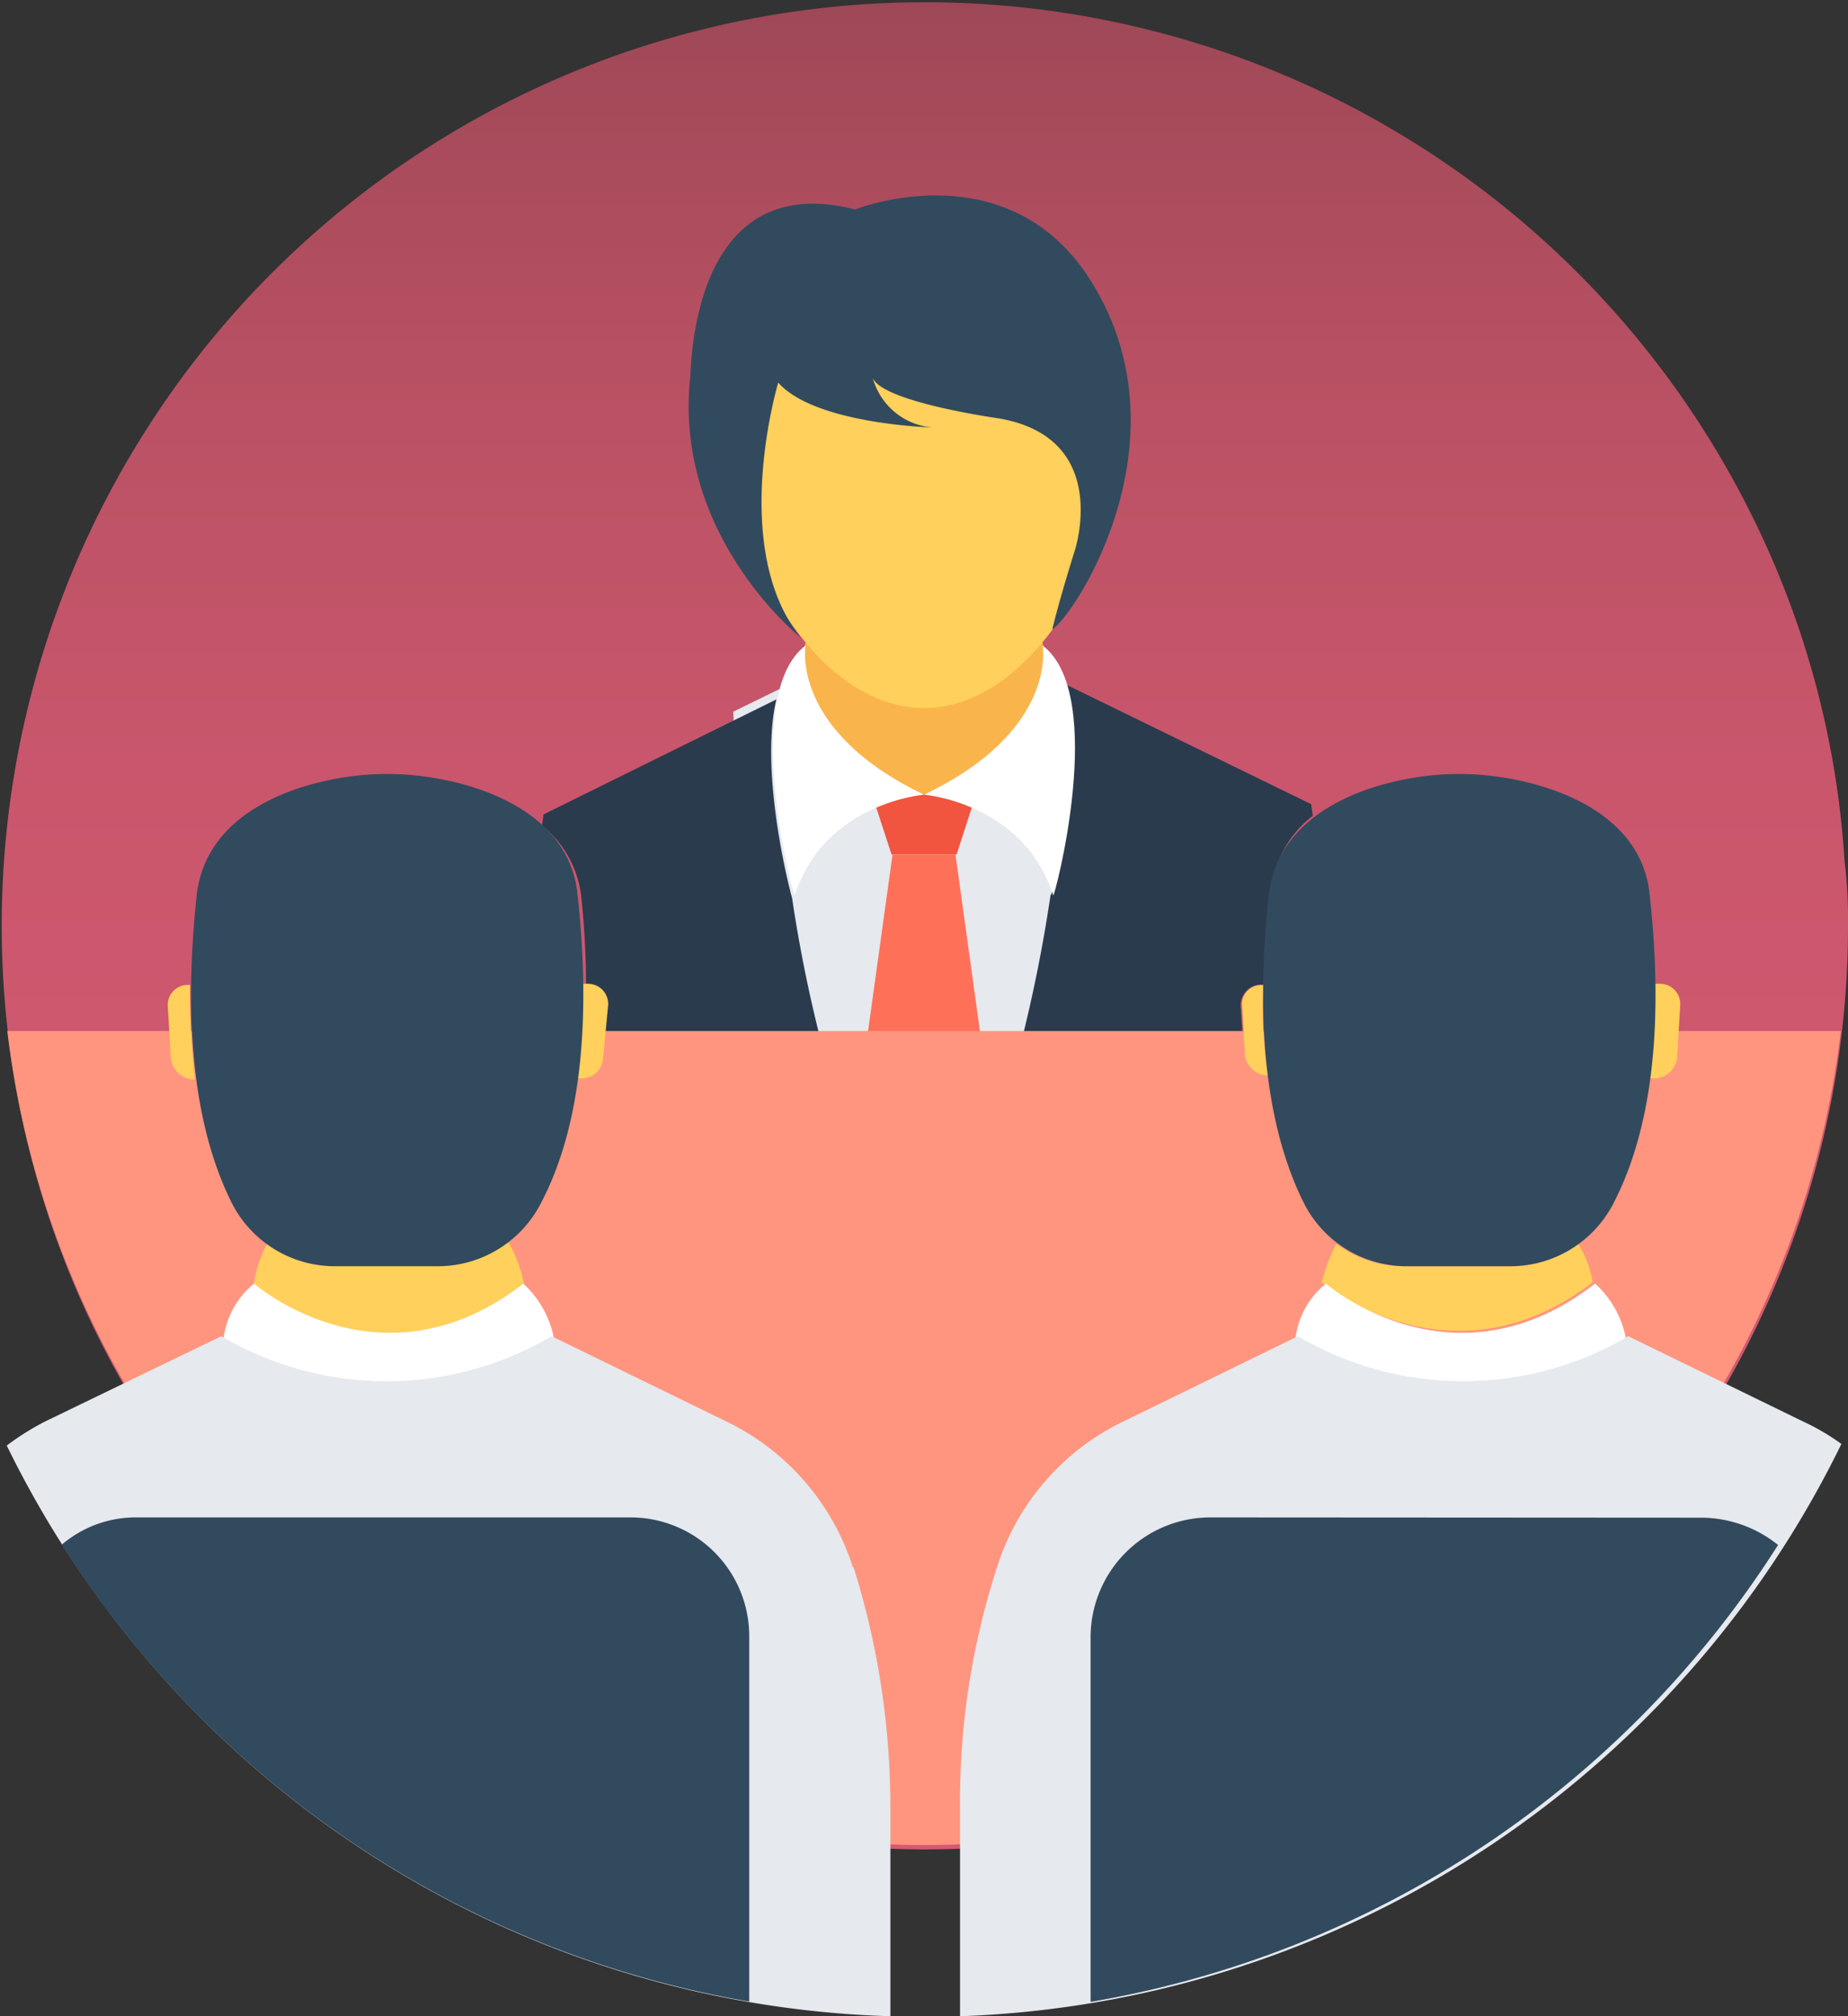
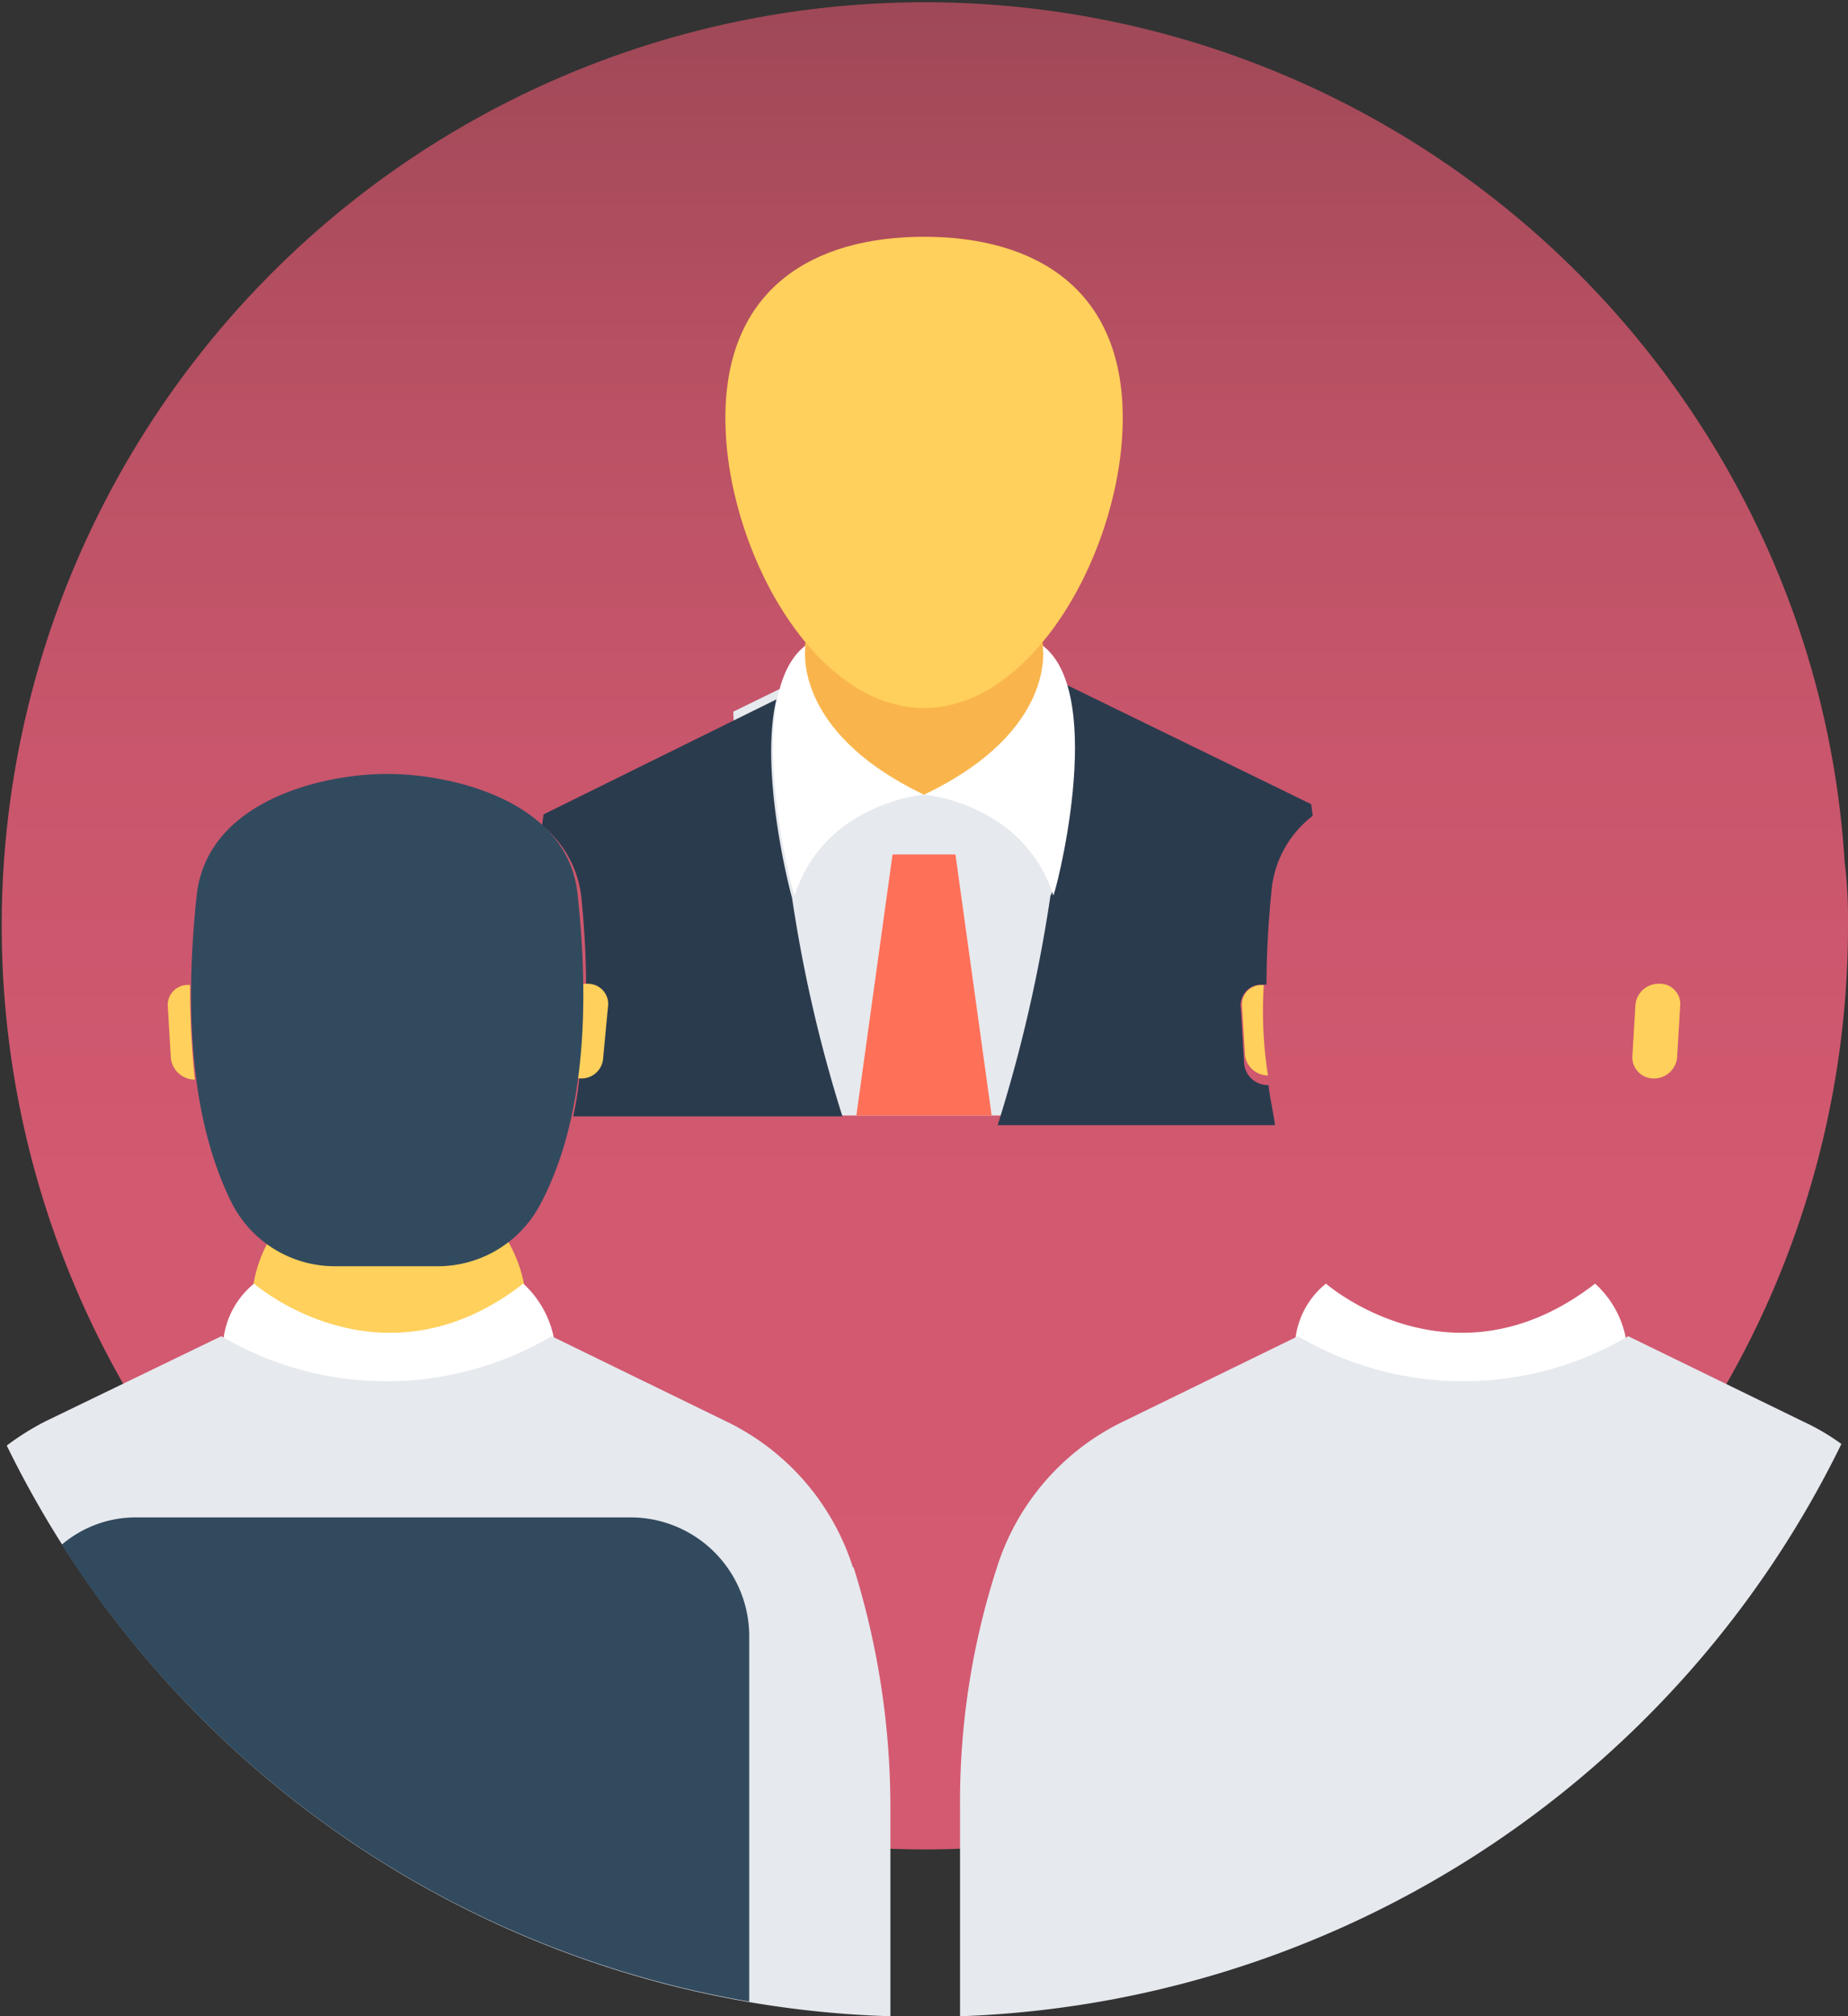
<svg xmlns="http://www.w3.org/2000/svg" viewBox="0 0 128.68 140.33">
  <rect x="0" y="0" width="128.68" height="140.33" fill="#333333" stroke="none" />
  <defs>
    <style>.cls-1{fill:url(#linear-gradient);}.cls-2{fill:#e6e9ee;}.cls-3{fill:#f9b54c;}.cls-4{fill:#f1543f;}.cls-5{fill:#ff7058;}.cls-6{fill:#2b3b4e;}.cls-7{fill:#fff;}.cls-8{fill:#ffd05b;}.cls-9{fill:#324a5e;}.cls-10{fill:#ff957f;}</style>
    <linearGradient id="linear-gradient" x1="64.34" y1="128.68" x2="64.34" gradientUnits="userSpaceOnUse">
      <stop offset="0" stop-color="#d45a71" />
      <stop offset="0.36" stop-color="#d15970" />
      <stop offset="0.59" stop-color="#c9566c" />
      <stop offset="0.78" stop-color="#ba5164" />
      <stop offset="0.95" stop-color="#a54a5a" />
      <stop offset="1" stop-color="#9e4857" />
    </linearGradient>
  </defs>
  <title>interviews</title>
  <g id="Layer_2" data-name="Layer 2">
    <g id="Layer_1-2" data-name="Layer 1">
      <path class="cls-1" d="M128.68,64.34A64.28,64.28,0,1,1,125,43a62.83,62.83,0,0,1,3.44,16.92A33.29,33.29,0,0,1,128.68,64.34Z" />
      <polygon class="cls-2" points="77.62 49.53 76.5 77.64 52.18 77.64 51.06 49.53 64.34 43.05 77.62 49.53" />
      <ellipse class="cls-3" cx="64.34" cy="46.71" rx="8.48" ry="8.59" />
-       <polygon class="cls-4" points="67.97 55.27 60.71 55.27 62.08 59.47 66.61 59.47 67.97 55.27" />
      <polygon class="cls-5" points="69.05 77.64 59.63 77.64 62.15 59.47 66.53 59.47 69.05 77.64" />
      <path class="cls-6" d="M86.4,70.19,86.63,74a1.65,1.65,0,0,0,1.63,1.52h.07c.11,1,.34,1.9.45,2.79H69.47a103.86,103.86,0,0,0,3.68-16c.12.23,2.54-9,1.15-14.63l17,8.29.11.81a7.41,7.41,0,0,0-2.88,5.3c-.23,2.3-.34,4.49-.34,6.45h-.33A1.44,1.44,0,0,0,86.4,70.19Z" />
      <path class="cls-6" d="M42.22,70h0a1.37,1.37,0,0,0-1.41-1.41h0c0-1.87-.11-4-.33-6.14a7.44,7.44,0,0,0-2.74-5l.11-.77,16.21-8c-1.21,5.14,1,13.57,1.09,13.79h0a98.47,98.47,0,0,0,3.51,15.23H39.91a21.31,21.31,0,0,0,.44-2.8h.14A1.54,1.54,0,0,0,42,73.44Z" />
      <path class="cls-7" d="M72.6,44.93s1.11,5.91-8.26,10.38c0,0,6.92.55,9,7C73.38,62.67,77.17,48.39,72.6,44.93Z" />
      <path class="cls-7" d="M56.09,44.93S55,50.84,64.34,55.31c0,0-6.92.55-9,7C55.3,62.67,51.51,48.39,56.09,44.93Z" />
      <path class="cls-8" d="M78.18,29.09c0,9-6.14,20.19-13.84,20.19S50.51,38.12,50.51,29.09s6.13-12.61,13.83-12.61S78.18,20.05,78.18,29.09Z" />
-       <path class="cls-9" d="M59.54,14.58s11.16-4.46,16.85,5.69c6.14,10.82-1.56,22.54-3.12,23.54,0,0,.44-1.89,1.56-5.46,0,0,2.68-8-5.47-9.26,0,0-7.92-1.12-8.59-2.79a4.71,4.71,0,0,0,4.13,3.45s-8.15-.22-10.71-3.12c0,0-3.46,11.49,1.56,17.74,0,0-8.81-7-7.7-18C48.16,26.52,47.72,11.57,59.54,14.58Z" />
-       <path class="cls-10" d="M.51,71.76a64.29,64.29,0,0,0,127.67,0Z" />
+       <path class="cls-10" d="M.51,71.76Z" />
      <path class="cls-8" d="M40.46,75.06h0A1.48,1.48,0,0,1,39,73.61l.23-3.69a1.61,1.61,0,0,1,1.67-1.45h0a1.41,1.41,0,0,1,1.45,1.45L42,73.61A1.51,1.51,0,0,1,40.46,75.06Z" />
      <path class="cls-8" d="M13.57,75.14h0a1.69,1.69,0,0,1-1.67-1.45L11.68,70a1.4,1.4,0,0,1,1.45-1.45h.11A58.34,58.34,0,0,0,13.57,75.14Z" />
      <path class="cls-8" d="M36.34,93.73a8.86,8.86,0,0,0,.33-2.46,9.66,9.66,0,0,0-14.12-8.61,9.25,9.25,0,0,0-5,7.59,9.47,9.47,0,0,0,.29,3.48Z" />
      <path class="cls-9" d="M40.22,62.27c-.66-6.63-8.95-8.4-13.15-8.4h-.22c-4.2,0-12.38,1.77-13.15,8.4-1.1,10.28.22,17,2.43,21.44a8.05,8.05,0,0,0,7.19,4.42H30.5a8.07,8.07,0,0,0,7.18-4.42C40,79.29,41.33,72.55,40.22,62.27Z" />
      <path class="cls-9" d="M16.7,108.75l.33-.33c-.11.22-.11.45-.22.56S16.81,109,16.7,108.75Z" />
      <path class="cls-7" d="M38.57,93.13a22.67,22.67,0,0,1-23,0,5.86,5.86,0,0,1,2.12-3.79s8.82,7.7,18.75,0A7,7,0,0,1,38.57,93.13Z" />
      <path class="cls-9" d="M37,108.42l.34.33a.49.49,0,0,1-.11.34C37.12,108.87,37.12,108.64,37,108.42Z" />
      <path class="cls-2" d="M59.39,109.09a17,17,0,0,0-8.82-10.16L38.41,93h0a22.66,22.66,0,0,1-23,0h0L3.15,98.93a18.43,18.43,0,0,0-2.68,1.68A70.86,70.86,0,0,0,62,140.33v-14.5a55.88,55.88,0,0,0-2.56-16.74Z" />
      <path class="cls-9" d="M43.91,105.61H9.54a7.94,7.94,0,0,0-5.24,1.9,70.94,70.94,0,0,0,47.87,31.8V114A8.27,8.27,0,0,0,43.91,105.61Z" />
      <path class="cls-8" d="M115.11,75.06h0a1.48,1.48,0,0,1-1.45-1.45l.22-3.69a1.62,1.62,0,0,1,1.68-1.45h0A1.41,1.41,0,0,1,117,69.92l-.22,3.69A1.62,1.62,0,0,1,115.11,75.06Z" />
      <path class="cls-8" d="M88.29,74.85h0a1.62,1.62,0,0,1-1.6-1.39l-.21-3.52a1.34,1.34,0,0,1,1.38-1.38H88A29,29,0,0,0,88.29,74.85Z" />
-       <path class="cls-8" d="M110.9,89.25h0c-9.93,7.59-18.86,0-18.86,0h0a13.27,13.27,0,0,1,1-2.68,8,8,0,0,0,4.8,1.56h7.25a7.93,7.93,0,0,0,4.8-1.56A7.08,7.08,0,0,1,110.9,89.25Z" />
-       <path class="cls-9" d="M114.87,62.27c-.66-6.63-9-8.4-13.15-8.4h-.22c-4.2,0-12.38,1.77-13.15,8.4-1.11,10.28.22,17,2.43,21.44A8,8,0,0,0,98,88.13h7.19a8.08,8.08,0,0,0,7.18-4.42C114.65,79.29,116,72.55,114.87,62.27Z" />
      <path class="cls-9" d="M95.47,108.75l.34-.33c-.11.22-.11.45-.23.56S95.47,109,95.47,108.75Z" />
      <path class="cls-7" d="M113.21,93.13a22.66,22.66,0,0,1-23,0,5.78,5.78,0,0,1,2.12-3.79s8.81,7.7,18.74,0A6.87,6.87,0,0,1,113.21,93.13Z" />
      <path class="cls-9" d="M111.65,108.42l.34.33a.49.49,0,0,1-.11.34C111.76,108.87,111.76,108.64,111.65,108.42Z" />
      <path class="cls-2" d="M128.22,100.5a15.62,15.62,0,0,0-2.68-1.57L113.38,93h0a22.67,22.67,0,0,1-23,0h0L78.23,98.93a16.93,16.93,0,0,0-8.81,10.16,52.85,52.85,0,0,0-2.57,16.74v14.5A71.06,71.06,0,0,0,128.22,100.5Z" />
-       <path class="cls-9" d="M84.31,105.61A8.35,8.35,0,0,0,75.94,114v25.33a70.72,70.72,0,0,0,47.87-31.8,8.58,8.58,0,0,0-5.25-1.9Z" />
    </g>
  </g>
</svg>